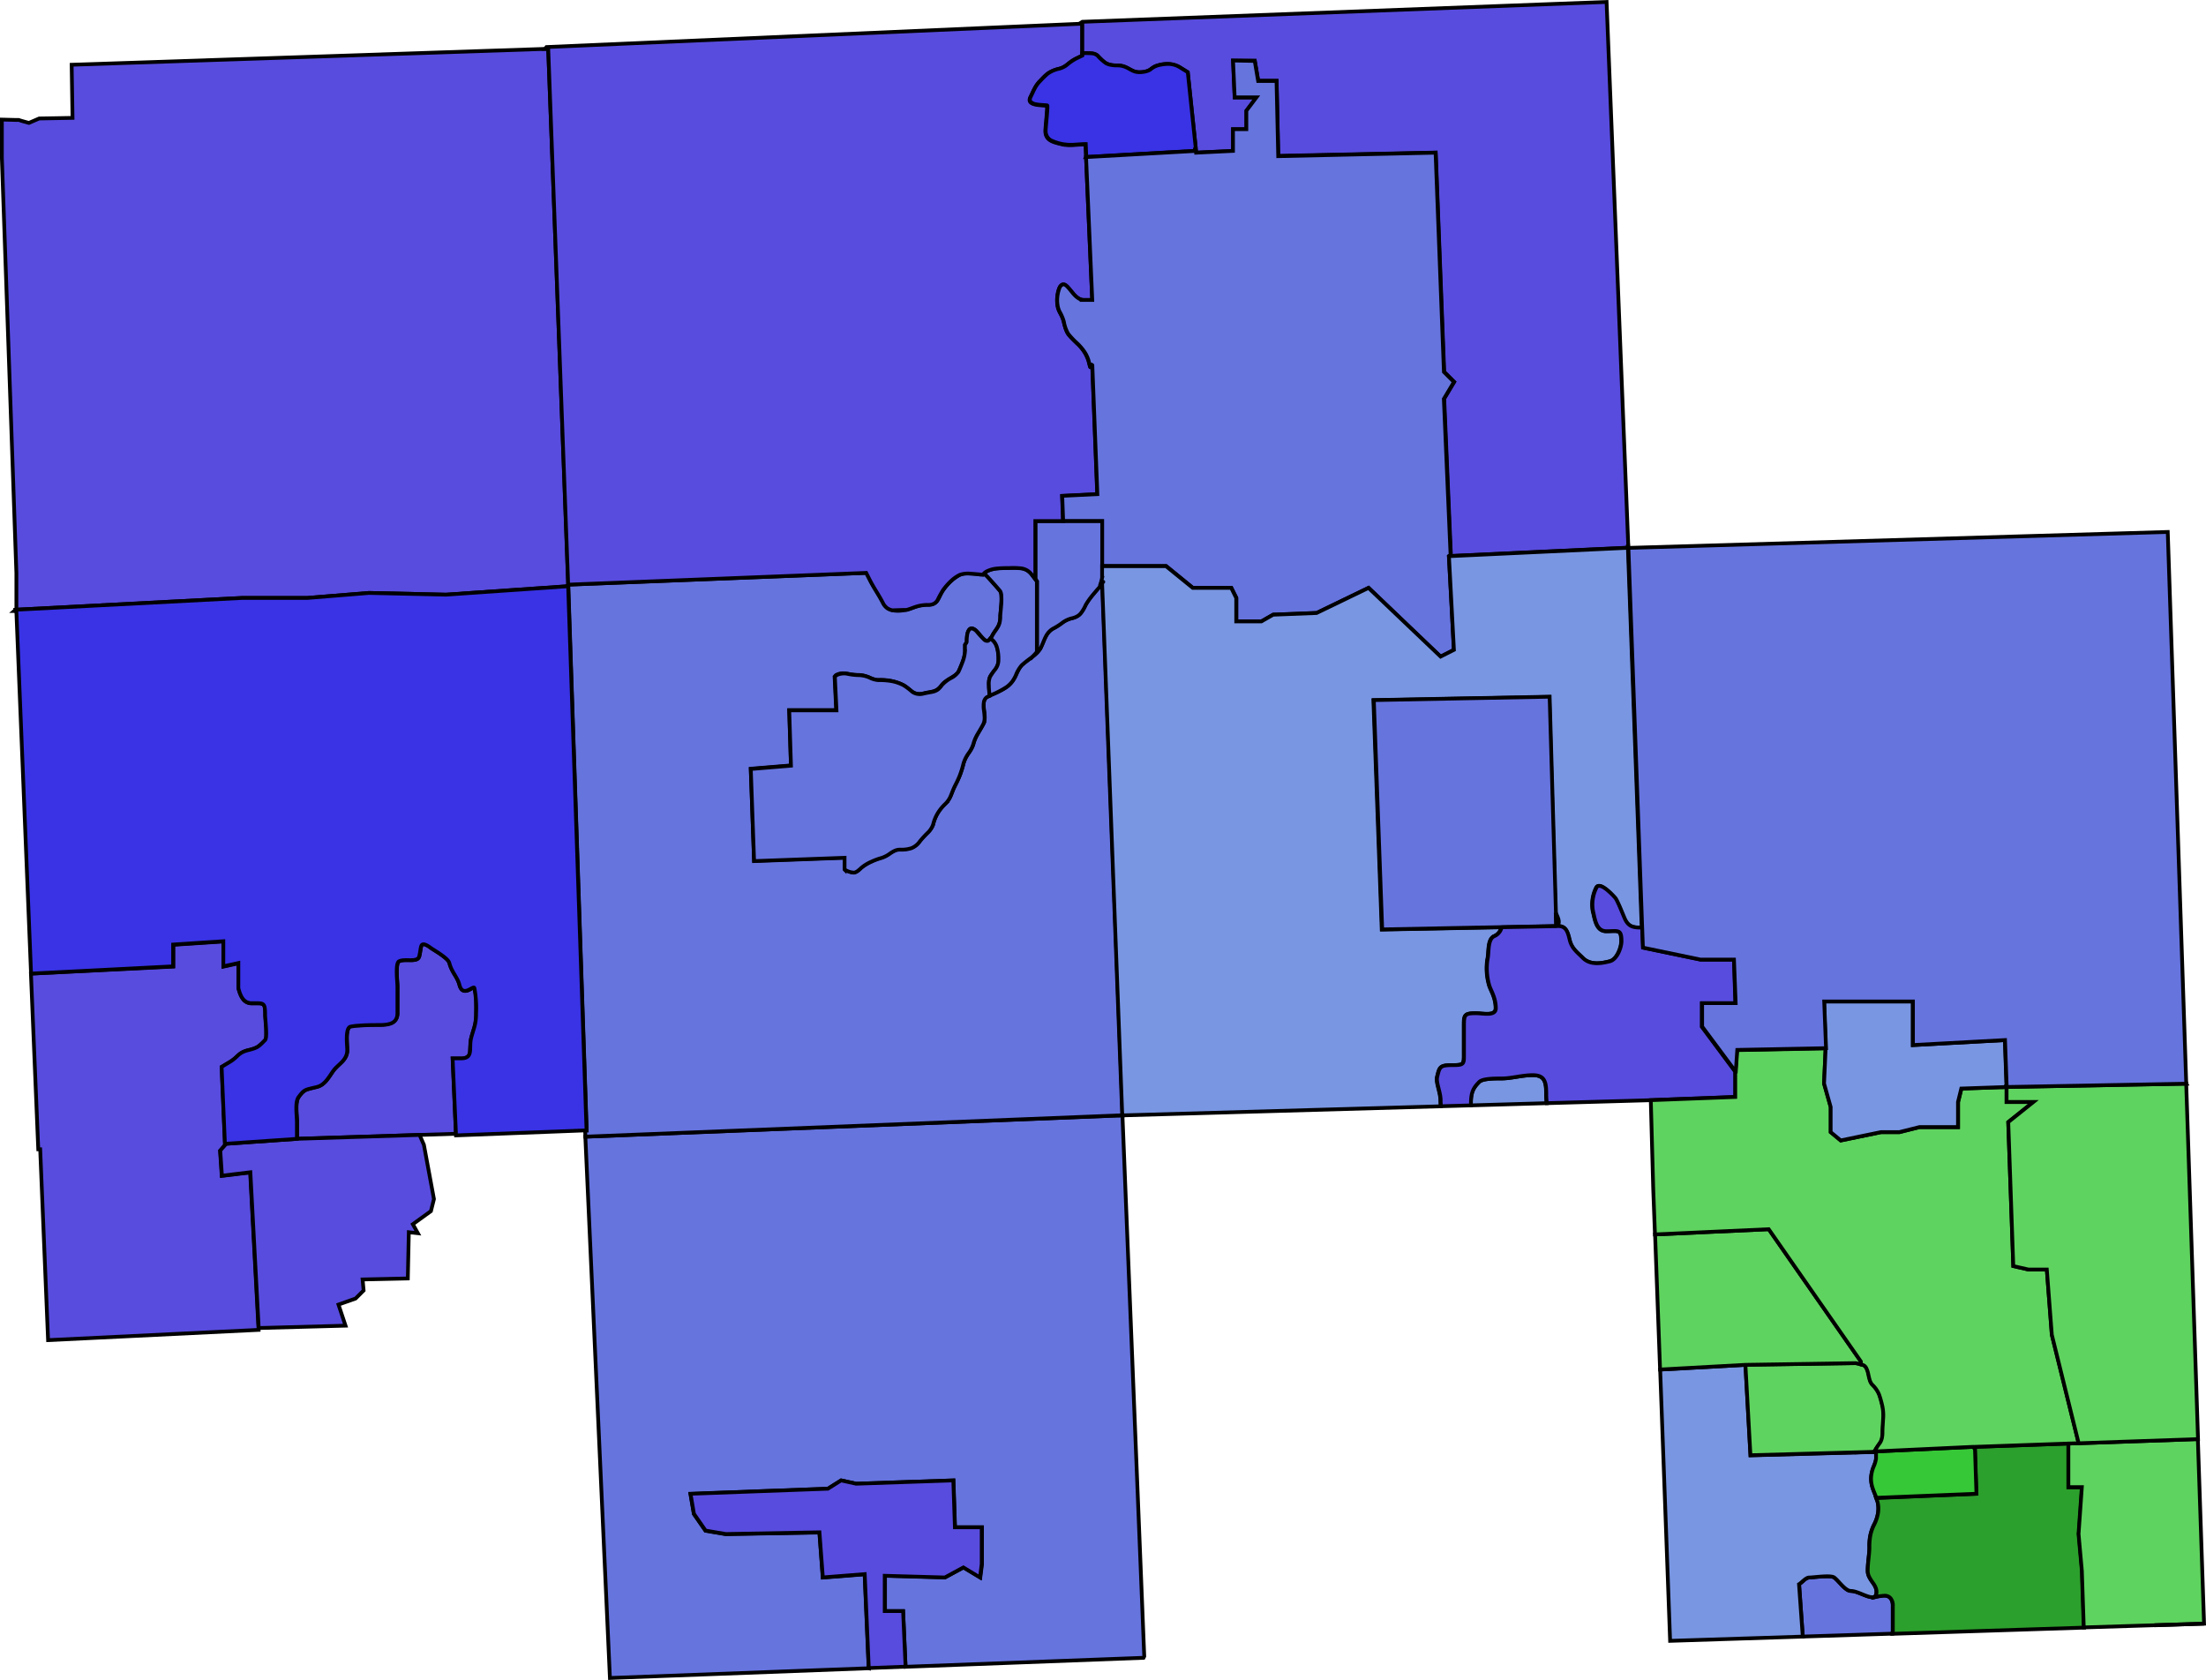
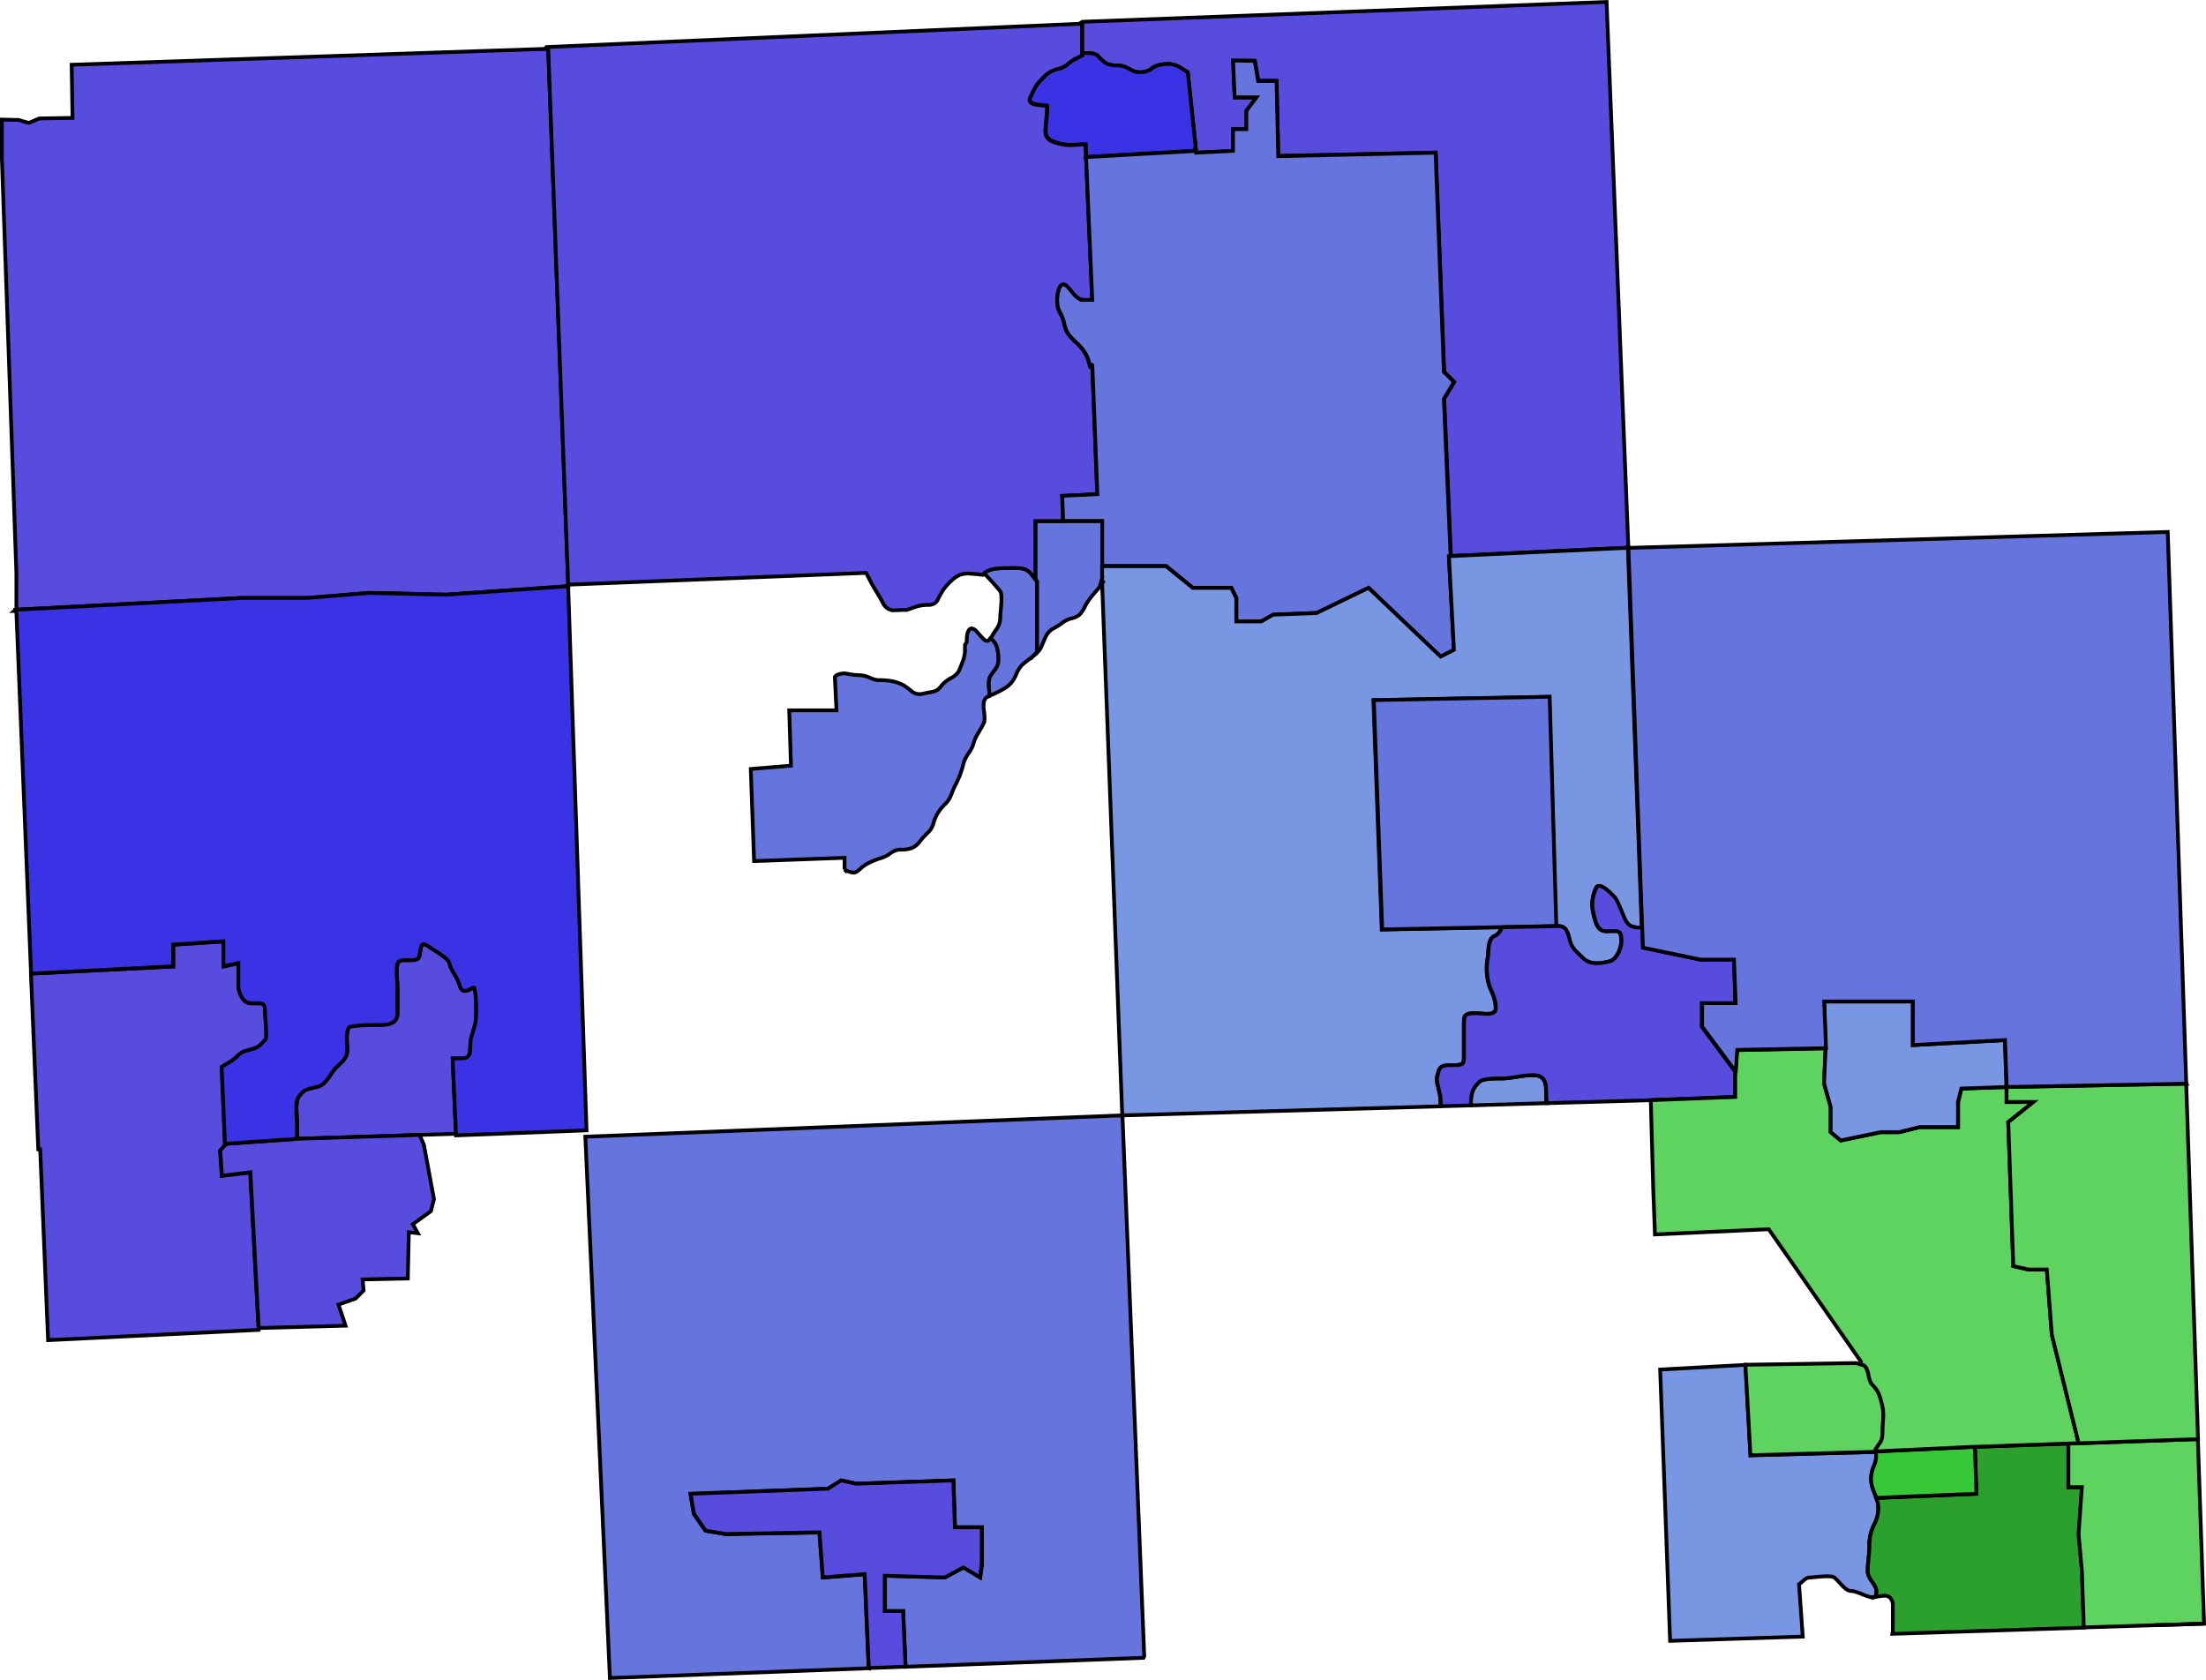
<svg xmlns="http://www.w3.org/2000/svg" xmlns:ns1="http://sodipodi.sourceforge.net/DTD/sodipodi-0.dtd" xmlns:ns2="http://www.inkscape.org/namespaces/inkscape" id="Layer_1" data-name="Layer 1" viewBox="0 0 586.836 446.917" version="1.1" ns1:docname="2020_US_Presidential_Election_in_Oakland_County,_Michigan.svg" xml:space="preserve" ns2:export-filename="../Counties/Michigan's_11th_District_by_City.svg" ns2:export-xdpi="86.432709" ns2:export-ydpi="86.432709" width="586.836" height="446.917" ns2:version="1.2.1 (9c6d41e4, 2022-07-14)">
  <ns1:namedview id="namedview74" pagecolor="#ffffff" bordercolor="#000000" borderopacity="0.25" ns2:showpageshadow="2" ns2:pageopacity="0.0" ns2:pagecheckerboard="0" ns2:deskcolor="#d1d1d1" showgrid="false" ns2:zoom="1.4374811" ns2:cx="330.0913" ns2:cy="220.52464" ns2:window-width="1540" ns2:window-height="956" ns2:window-x="127" ns2:window-y="14" ns2:window-maximized="0" ns2:current-layer="Layer_1" />
  <defs id="defs4">
    <style id="style2">.cls-1{fill:#e27f90;}.cls-1,.cls-10,.cls-11,.cls-12,.cls-13,.cls-2,.cls-3,.cls-4,.cls-5,.cls-6,.cls-7,.cls-8,.cls-9{stroke:#000;}.cls-1,.cls-10,.cls-11,.cls-12,.cls-2,.cls-3,.cls-5,.cls-6,.cls-8,.cls-9{fill-rule:evenodd;}.cls-2{fill:#cc2f4a;}.cls-3{fill:#ccc;}.cls-13,.cls-4{fill:none;}.cls-5,.cls-7{fill:#86b6f2;}.cls-6{fill:#f2b3be;}.cls-8{fill:#4389e3;}.cls-9{fill:#0645b4;}.cls-10{fill:#b9d7ff;}.cls-11{fill:#002b84;}.cls-12{fill:#1666cb;}.cls-13{stroke-width:3px;}</style>
  </defs>
  <path id="path3356" class="cls-1" d="m 4.221,162.206 -0.041,0.002 0.01,0.031 z" />
  <path id="path3354" class="cls-1" d="m 145.82,12.518 v 0.461 l -126.758,4.246 0.234,14.135 -8.875,0.16 -2.729,1.176 c 0,0 -2.406,-0.641 -2.566,-0.748 -0.08,-0.053 -0.098,-0.038 -1.137,-0.045 -0.499,-0.004 -2.399,-0.065 -3.49,-0.09 v 10.256 L 4.359,152.399 v 9.66 l -0.139,0.146 60.109,-3.127 h 17.359 l 16.49,-1.34 20.49,0.459 32.51,-2.25 z" style="fill:#584cde;fill-opacity:1" />
  <path id="path2490" class="cls-3" d="m 112.07,251.679 -0.54,-20.88 h -6.25 v 11.59 l -29,0.43 0.46,24.06 h 12 v 4 h 6.67 v 2 c 1.74,-0.15 3.55,-0.17 5.34,-0.17 2.63,0 4.92,-0.36 4.92,-3.13 v -7.16 c 0,-1.2 -0.62,-6.15 0.43,-6.68 1.64,-0.82 4.92,0.45 5.37,-1.33 0.3,-1.22 0.33,-2.15 0.54,-2.73 z" />
  <path id="path2544" class="cls-6" d="m 78.99,302.969 42.31,-1.35 -0.88,-20 h 2.24 a 2.77,2.77 0 0 0 1.77,-0.45 1.84,1.84 0 0 0 0.59,-1.2 30.28,30.28 0 0 1 0.32,-3.69 c 0.32,-1.29 0.65,-2.17 0.91,-3.12 a 13.34,13.34 0 0 0 0.42,-3.56 v -3.48 a 16.81,16.81 0 0 0 -0.42,-3.24 c -0.06,-0.24 -0.28,-0.19 -0.6,0 a 8.93,8.93 0 0 1 -1.16,0.59 1.58,1.58 0 0 1 -1.26,0 c -0.4,-0.18 -0.74,-0.62 -1,-1.53 a 10,10 0 0 0 -1.28,-2.7 11.5,11.5 0 0 1 -1.39,-3.07 2.68,2.68 0 0 0 -0.82,-1.14 13.39,13.39 0 0 0 -1.51,-1.19 c -1.1,-0.77 -2.26,-1.43 -2.59,-1.68 a 4.66,4.66 0 0 0 -1.84,-1 0.66,0.66 0 0 0 -0.71,0.51 c -0.21,0.58 -0.24,1.51 -0.54,2.73 a 1.17,1.17 0 0 1 -0.8,0.85 4.18,4.18 0 0 1 -1.45,0.17 h -1.65 a 3.91,3.91 0 0 0 -1.47,0.31 c -0.27,0.14 -0.43,0.56 -0.52,1.11 a 13.33,13.33 0 0 0 -0.08,2 c 0,1.45 0.17,3 0.17,3.58 v 7 a 3,3 0 0 1 -0.4,1.65 2.54,2.54 0 0 1 -1.08,1 8.4,8.4 0 0 1 -3.44,0.51 c -1.79,0 -3.6,0 -5.34,0.17 a 12.69,12.69 0 0 0 -2.21,0.26 c -0.37,0.09 -0.62,0.45 -0.77,1 a 7.75,7.75 0 0 0 -0.23,1.85 c 0,1.36 0.12,2.82 0.12,3.44 a 4.11,4.11 0 0 1 -0.37,1.73 5.51,5.51 0 0 1 -0.94,1.31 27.37,27.37 0 0 0 -2.27,2.3 c -0.59,0.77 -1.16,1.76 -1.85,2.61 a 6.15,6.15 0 0 1 -1.14,1.14 4.23,4.23 0 0 1 -1.48,0.71 19.69,19.69 0 0 0 -3,0.85 5.17,5.17 0 0 0 -1.84,1.82 3,3 0 0 0 -0.51,1.36 9.23,9.23 0 0 0 -0.12,1.82 c 0,1.27 0.17,2.59 0.17,3.5 v 4.46 z" style="fill:#584cde;fill-opacity:1" />
  <path id="path2571" class="cls-5" d="m 12.79,356.519 56,-2.73 -2.24,-41.88 -7.56,0.91 -0.45,-6.68 1.59,-1.81 h -0.26 l -0.88,-20.48 2.24,-1.33 a 12.3,12.3 0 0 0 2.24,-1.82 5.84,5.84 0 0 1 1,-0.71 6.91,6.91 0 0 1 1.65,-0.59 8.05,8.05 0 0 0 2.56,-0.94 14,14 0 0 0 1.88,-1.73 2.18,2.18 0 0 0 0.28,-1.17 c 0,-0.67 0,-1.33 0,-2 -0.08,-1.45 -0.25,-3 -0.25,-3.49 a 12.16,12.16 0 0 0 -0.09,-1.91 1.42,1.42 0 0 0 -0.45,-0.93 2,2 0 0 0 -1.08,-0.29 h -1.94 a 3,3 0 0 1 -1.39,-0.31 2.92,2.92 0 0 1 -1,-0.88 8,8 0 0 1 -1.17,-2.81 v -6.68 l -4,0.88 v -6.68 l -13.36,0.88 v 5.8 l -37.88,1.87 1.95,46.74 h 0.51 z" style="fill:#584cde;fill-opacity:1" />
  <path id="path2635" class="cls-5" d="m 111.615,301.926 -32.596,1.031 -18.84,1.32 -1.59,1.811 0.449,6.68 7.561,-0.91 2.217,41.441 23.098,-0.629 -1.871,-5.613 4.543,-1.604 2.139,-2.139 -0.268,-2.939 12.027,-0.268 0.268,-12.295 2.406,0.268 -1.336,-2.404 4.811,-3.475 0.801,-3.209 -2.672,-14.432 z" style="fill:#584cde;fill-opacity:1" />
  <path id="path2642" class="cls-8" d="m 298.6,296.719 -142.89,5.68 6.54,144 68.84,-2.59 -1.08,-25 -11.14,0.88 -0.9,-12 -24.92,0.45 -5.37,-0.91 -3.1,-4.46 -0.91,-5.34 36.56,-1.38 3.55,-2.21 4,0.88 25.86,-0.88 0.42,12.47 h 7.17 v 9.8 l -0.45,3.51 -4.43,-2.67 -4.92,2.67 -16,-0.45 v 9.45 h 4.8 l 0.66,14.8 63.3,-2.39 0.2,-0.39 -5.8,-143.89 z" style="fill:#6674de;fill-opacity:1" />
  <path id="path2654" class="cls-8" d="m 231.09,443.759 9.81,-0.37 -0.66,-14.8 h -4.89 v -9.38 l 16,0.45 4.92,-2.67 4.43,2.67 0.45,-3.55 v -9.8 h -7.13 l -0.42,-12.47 -25.86,0.88 -4,-0.88 -3.51,2.21 -36.54,1.34 0.91,5.34 3.1,4.46 5.37,0.91 24.92,-0.45 0.9,12 11.14,-0.88 1.08,25 z" style="fill:#584cde;fill-opacity:1" />
-   <path id="path2672" class="cls-5" d="m 230.44,152.399 -79.26,3.12 -0.28,0.45 h 0.28 l 4.89,144.77 h -0.42 l 0.08,1.65 142.64,-5.68 0.25,-0.43 -5.37,-141.21 c 1.72,-1.72 -3.37,3.62 -4.46,5.8 -0.89,1.77 -1.41,3 -3.55,3.55 -2.58,0.65 -2.84,1.64 -4.92,2.67 -2.08,1.03 -2.43,3.11 -3.55,5.34 -0.85,1.7 -3.86,3.41 -4.91,4.47 -1.54,1.53 -1.41,3.85 -4,5.79 -1.56,1.17 -3.8,1.9 -5.34,2.67 -1.92,1.44 0.19,5 -0.88,7.13 -1,1.94 -2.2,3.45 -2.67,5.35 -0.47,1.9 -2.1,3 -2.67,5.34 a 25,25 0 0 1 -2.25,5.79 c -1.18,2.37 -1,3.19 -2.67,4.89 a 10.63,10.63 0 0 0 -3.13,5.34 c -0.39,1.6 -2.44,3 -3.55,4.46 -1.44,1.93 -2.73,2.25 -5.34,2.25 -1.93,0 -3.08,1.76 -4.91,2.22 a 17,17 0 0 0 -5.35,2.67 c -1.63,1.63 -2.13,1.6 -4.43,0.45 v -3.12 l -24.07,0.88 -0.88,-24.5 10.69,-0.88 -0.46,-14.72 h 12.5 l -0.43,-8.89 c 0.15,-0.15 0.24,-0.36 0.43,-0.45 2.05,-1 3.09,0 5.79,0 2.54,0 3.63,1.33 5.34,1.33 a 13.52,13.52 0 0 1 6.68,1.34 c 1.81,0.9 2.57,2.94 5.34,2.24 2.45,-0.61 3.42,-0.25 4.92,-2.24 1.09,-1.46 3.86,-2.34 4.46,-3.55 0.42,-0.84 1.76,-3.77 1.76,-5.35 v -1.82 c 0.15,-0.29 0.46,-0.55 0.46,-0.88 0,-2.78 0.74,-4.59 2.67,-2.67 1.28,1.28 2.63,4.09 4,1.34 1,-2.06 2.25,-2.54 2.25,-5.34 0,-1.28 0.72,-5.75 0,-6.71 -0.35,-0.46 -3.89,-4.43 -4,-4.43 -1.61,0 -5.27,-0.7 -6.67,0 a 12.63,12.63 0 0 0 -4.44,4 c -1.44,1.93 -1.24,4 -4,4 -2.76,0 -3.93,0.88 -5.77,1.34 -2.29,0.57 -5,0.63 -6.25,-1.79 -1.13,-2.26 -2.41,-3.95 -3.55,-6.23 l -0.91,-1.79 z" style="fill:#6674de;fill-opacity:1" />
  <path id="path2674" class="cls-4" d="M 256.73,171.519" />
  <path id="path2693" class="cls-1" d="m 263.29,185.019 c -0.17,-1.78 -0.42,-3.94 0.11,-5 0.72,-1.45 2.24,-2.29 2.24,-4.46 0,-2.86 -0.49,-4.79 -2.24,-5.71 -0.19,0.22 -0.38,0.57 -0.57,0.62 a 1.12,1.12 0 0 1 -1,-0.28 c -0.7,-0.69 -1.37,-1.43 -2,-2.19 a 2.43,2.43 0 0 0 -1.22,-0.79 0.83,0.83 0 0 0 -0.83,0.37 3,3 0 0 0 -0.48,1.22 10.63,10.63 0 0 0 -0.14,1.87 c 0,0.33 -0.31,0.59 -0.46,0.88 v 1.79 a 10,10 0 0 1 -0.74,3 c -0.38,1 -0.81,2 -1,2.39 a 5.45,5.45 0 0 1 -2,1.67 8.81,8.81 0 0 0 -2.41,1.88 5.56,5.56 0 0 1 -1,1.11 3.49,3.49 0 0 1 -1.05,0.54 c -0.74,0.23 -1.59,0.29 -2.82,0.59 a 3.74,3.74 0 0 1 -1.76,0.06 3.36,3.36 0 0 1 -1.28,-0.57 17.5,17.5 0 0 0 -2.3,-1.73 11.63,11.63 0 0 0 -3.15,-1.08 19,19 0 0 0 -3.53,-0.26 6.24,6.24 0 0 1 -2.35,-0.68 7.56,7.56 0 0 0 -3,-0.65 17.3,17.3 0 0 1 -3.12,-0.4 4.57,4.57 0 0 0 -1.28,0 4,4 0 0 0 -1.39,0.43 c -0.19,0.09 -0.28,0.3 -0.43,0.45 l 0.43,8.89 h -12.57 l 0.46,14.72 -10.69,0.88 0.88,24.5 24.07,-0.88 v 3.12 a 5.2,5.2 0 0 0 2.47,0.83 c 0.62,-0.06 1.15,-0.47 2,-1.28 a 10.59,10.59 0 0 1 2.65,-1.62 17.14,17.14 0 0 1 2.7,-1 8.22,8.22 0 0 0 2.41,-1.28 8.38,8.38 0 0 1 1.17,-0.66 3.37,3.37 0 0 1 1.33,-0.28 8.57,8.57 0 0 0 3.1,-0.4 5.06,5.06 0 0 0 2.24,-1.85 27.47,27.47 0 0 1 2,-2.18 5.54,5.54 0 0 0 1.5,-2.28 10.49,10.49 0 0 1 1.23,-3 12.29,12.29 0 0 1 1.9,-2.36 6.33,6.33 0 0 0 1.53,-2.19 c 0.31,-0.71 0.55,-1.51 1.14,-2.7 0.45,-0.88 0.85,-1.7 1.22,-2.61 a 23.91,23.91 0 0 0 1,-3.18 9.09,9.09 0 0 1 1.39,-2.87 8.3,8.3 0 0 0 1.28,-2.47 10.33,10.33 0 0 1 1.13,-2.65 c 0.49,-0.85 1.05,-1.73 1.54,-2.7 a 3.75,3.75 0 0 0 0.31,-1.81 16.72,16.72 0 0 0 -0.2,-2 7.39,7.39 0 0 1 0,-1.88 2.06,2.06 0 0 1 0.8,-1.42 c 0.22,-0.11 0.52,-0.23 0.77,-0.34 z" style="fill:#6674de;fill-opacity:1" />
  <path id="path2706" class="cls-5" d="m 275.45,138.619 v 15.46 l 0.42,0.57 v 18.75 c -0.35,0.39 -0.66,0.79 -1.05,1.17 a 7.32,7.32 0 0 0 2,-2.11 c 0.56,-1.11 0.89,-2.17 1.37,-3.09 a 5.11,5.11 0 0 1 0.85,-1.25 4.65,4.65 0 0 1 1.33,-1 16.1,16.1 0 0 0 2.28,-1.47 7,7 0 0 1 2.64,-1.2 4.71,4.71 0 0 0 1.34,-0.54 3.32,3.32 0 0 0 0.9,-0.77 10.26,10.26 0 0 0 1.31,-2.24 20.75,20.75 0 0 1 2.19,-3 c 0.64,-0.78 1.13,-1.32 1.62,-1.88 a 15.54,15.54 0 0 0 0.65,-2.21 v -15.19 z" style="fill:#6674de;fill-opacity:1" />
  <path id="path2695" class="cls-5" d="m 268.32,151.069 c -2.58,0 -4.26,0.11 -5.8,0.88 a 2.65,2.65 0 0 0 -1,0.88 h 0.54 c 0.15,0 3.69,4 4,4.43 a 2.58,2.58 0 0 1 0.31,1.28 13.35,13.35 0 0 1 0,2 c -0.09,1.4 -0.28,2.83 -0.28,3.47 a 6.76,6.76 0 0 1 -0.2,1.73 4.59,4.59 0 0 1 -0.54,1.22 c -0.43,0.73 -1,1.36 -1.51,2.39 a 3.3,3.3 0 0 1 -0.34,0.57 3.24,3.24 0 0 1 1,0.88 4.26,4.26 0 0 1 0.65,1.25 11,11 0 0 1 0.45,3.52 4,4 0 0 1 -0.25,1.42 4.58,4.58 0 0 1 -0.6,1.08 15.2,15.2 0 0 0 -1.39,2 5,5 0 0 0 -0.31,2.22 c 0,0.89 0.11,1.89 0.2,2.78 a 23.7,23.7 0 0 0 4.57,-2.33 7.16,7.16 0 0 0 1.51,-1.5 10.21,10.21 0 0 0 0.88,-1.54 8.87,8.87 0 0 1 1.62,-2.75 30.43,30.43 0 0 1 2.53,-2 11.26,11.26 0 0 0 1.47,-1.54 v -18.79 c -0.44,-0.6 -0.89,-1.17 -1.33,-1.76 -1.62,-2.16 -3.75,-1.79 -6.22,-1.79 z" style="fill:#6674de;fill-opacity:1" />
  <path id="path2716" class="cls-1" d="m 287.92,6.299 -142.55,6.22 -0.37,0.48 h 0.82 v -0.46 0 l 5.32,143 v 0 l 79.28,-3.13 0.91,1.79 c 1.14,2.28 2.42,4 3.55,6.23 a 3.74,3.74 0 0 0 1.17,1.39 4.05,4.05 0 0 0 1.33,0.54 l 2.73,-0.09 c 0.34,0 0.69,0 1,0 0.92,-0.23 1.68,-0.58 2.56,-0.86 a 10.28,10.28 0 0 1 3.21,-0.48 3.13,3.13 0 0 0 1.59,-0.34 2.65,2.65 0 0 0 0.94,-0.94 27.78,27.78 0 0 1 1.5,-2.73 17.69,17.69 0 0 1 2.11,-2.38 9.63,9.63 0 0 1 2.33,-1.62 6.59,6.59 0 0 1 2.89,-0.29 c 1.16,0.06 2.36,0.21 3.24,0.26 a 2.65,2.65 0 0 1 1,-0.88 7.52,7.52 0 0 1 2.5,-0.74 28,28 0 0 1 3.3,-0.14 20.69,20.69 0 0 1 3.43,0.08 4.34,4.34 0 0 1 1.48,0.51 4.55,4.55 0 0 1 1.31,1.2 l 0.91,1.19 v -15.49 h 7.38 l -0.25,-6.67 9.35,-0.46 -1.34,-34.29 c -0.88,-0.89 -0.16,2.12 -0.91,-0.89 a 10.32,10.32 0 0 0 -3.09,-4.91 c -2.58,-2.58 -2.73,-2.39 -3.58,-5.8 -0.62,-2.46 -1.77,-2.58 -1.77,-5.77 0,-1.4 0.6,-5.65 2.67,-3.58 1.44,1.44 2.5,3.58 4.44,3.58 h 2.24 l -1.79,-41.42 c -1.88,0 -4.41,0.45 -6.22,0 -2.25,-0.57 -4.46,-0.93 -4.46,-3.58 0,-0.91 0.65,-6.62 0.42,-6.68 -0.84,-0.21 -5.6,0.13 -4.43,-2.22 0.87,-1.74 1.29,-3.08 2.67,-4.46 1.38,-1.38 2,-2.4 4.89,-3.12 2,-0.5 2.61,-1.75 4.46,-2.67 l 1.79,-0.88 V 6.329 Z" style="fill:#584cde;fill-opacity:1" />
-   <path id="path2841" class="cls-4" d="m 283.46,-141.141 -0.17,-0.34 -0.57,0.37 h 0.74 z" />
  <path id="path2857" class="cls-5" d="m 287.92,14.169 c 1.66,-0.08 3.36,0 4,0.6 1.79,1.79 2.27,2.67 5.34,2.67 2.82,0 3.42,1.79 5.8,1.79 3.2,0 3,-1.33 4.88,-1.79 a 7.28,7.28 0 0 1 5.8,0.42 c 0.74,0.45 1.47,0.92 2.22,1.37 l 2.27,21.39 9.8,-0.45 v -5.77 h 3.55 v -4.91 l 2.68,-3.56 h -5.8 l -0.43,-9.8 h 5.77 l 0.91,5.34 h 4.89 l 0.45,20 41.88,-0.88 2.25,58.34 2.67,2.67 -2.67,4.46 1.79,41.85 47.2,-2.21 -5.79,-145.18 -139.46,5.28 v 0 l -0.74,0.49 h 0.74 v 7.87 z" style="fill:#584cde;fill-opacity:1" />
  <path id="path2868" class="cls-2" d="m 288.94,41.759 28.82,-1.62 0.31,-0.94 -2.1,-20 c -0.75,-0.45 -1.48,-0.92 -2.22,-1.37 a 5.53,5.53 0 0 0 -1.51,-0.62 5.6,5.6 0 0 0 -1.47,-0.2 11.23,11.23 0 0 0 -2.82,0.4 5.34,5.34 0 0 0 -1.93,1.08 3.77,3.77 0 0 1 -1.11,0.48 6.73,6.73 0 0 1 -1.84,0.23 4.1,4.1 0 0 1 -1.51,-0.29 10.74,10.74 0 0 1 -1.22,-0.62 8.14,8.14 0 0 0 -1.31,-0.6 5.27,5.27 0 0 0 -1.76,-0.28 9.14,9.14 0 0 1 -1.88,-0.17 4.24,4.24 0 0 1 -1.28,-0.49 13.81,13.81 0 0 1 -2.18,-2 2.73,2.73 0 0 0 -1.62,-0.57 15.89,15.89 0 0 0 -2.39,0 v 0.6 l -1.74,0.84 a 13.06,13.06 0 0 0 -2.19,1.5 5.6,5.6 0 0 1 -2.27,1.17 7.88,7.88 0 0 0 -3,1.3 19,19 0 0 0 -1.88,1.82 8.11,8.11 0 0 0 -1.56,2.07 c -0.39,0.72 -0.7,1.48 -1.14,2.35 a 1.58,1.58 0 0 0 -0.17,0.77 0.84,0.84 0 0 0 0.26,0.54 2.75,2.75 0 0 0 1.36,0.6 c 1.15,0.23 2.56,0.2 3,0.31 0.23,0.06 -0.42,5.77 -0.42,6.68 a 3,3 0 0 0 0.37,1.59 2.82,2.82 0 0 0 1,1 12.28,12.28 0 0 0 6.17,1.17 c 1.09,-0.06 2.18,-0.17 3.12,-0.17 l 0.14,3.38 z" style="fill:#3933e5;fill-opacity:1" />
  <path id="path2880" class="cls-9" d="m 328.01,16.099 0.43,9.8 h 5.79 l -2.68,3.56 v 4.91 h -3.55 v 5.77 l -9.82,0.48 -0.14,-1.39 -0.31,0.94 -28.82,1.62 1.65,38 h -2.24 a 2.63,2.63 0 0 1 -1.31,-0.36 5.63,5.63 0 0 1 -1.11,-0.89 c -0.68,-0.71 -1.3,-1.61 -2,-2.33 -0.51,-0.51 -0.93,-0.64 -1.27,-0.51 a 1.68,1.68 0 0 0 -0.83,1 9.33,9.33 0 0 0 -0.57,3.09 8.79,8.79 0 0 0 0.2,1.91 6.25,6.25 0 0 0 0.46,1.25 11.33,11.33 0 0 1 1.11,2.61 9.92,9.92 0 0 0 1.13,3.21 20.69,20.69 0 0 0 2.45,2.59 14.4,14.4 0 0 1 1.93,2.27 8.54,8.54 0 0 1 1.16,2.64 c 0.38,1.51 0.38,1.49 0.4,1.23 a 1.3,1.3 0 0 1 0.11,-0.43 c 0.07,-0.11 0.18,-0.14 0.4,0.09 l 1.34,34.29 -9.35,0.46 0.25,6.67 h 10.39 v 12 h 17 l 7.1,5.8 h 10.26 l 1.33,2.67 v 6.25 h 6.68 l 3.13,-1.79 11.56,-0.45 13.81,-6.68 19.13,18.33 3.55,-1.79 -1.33,-24.95 0.45,-0.31 -1.79,-41.54 2.69,-4.5 -2.67,-2.67 -2.22,-58.33 -41.86,0.93 -0.45,-20 h -4.89 l -0.91,-5.34 z" style="fill:#6674de;fill-opacity:1" />
  <path id="path2925" class="cls-4" d="m 293.23,155.159 0.32,-0.37 c 0,0 -0.07,0 -0.32,0.28 z" />
  <path id="path2965" class="cls-4" d="m 293.23,155.159 0.32,-0.37 c 0,0 -0.07,0 -0.32,0.28 z" />
  <path id="path2963" class="cls-5" d="m 433.09,145.269 v 0.46 l -47.2,2.21 v -0.32 l -0.45,0.31 1.33,24.95 -3.54,1.79 -19.18,-18.27 -13.82,6.68 -11.56,0.45 -3.13,1.79 h -6.68 v -6.25 l -1.33,-2.67 h -10.23 l -7.12,-5.78 h -17 v 3.13 a 14.79,14.79 0 0 1 -0.62,2.16 l 0.62,-0.74 v -0.09 c 0.25,-0.24 0.33,-0.31 0.32,-0.28 l -0.32,0.37 5.34,141.13 -0.08,0.14 0.08,0.29 84.71,-2.42 c 0,-0.53 -0.06,-1 -0.06,-1.59 0,-2.15 -1.28,-4.75 -0.91,-6.22 0.64,-2.58 0.66,-3.13 4,-3.13 3.34,0 3.12,-0.25 3.12,-3.55 v -6.7 c 0,-3 0,-3.56 3.13,-3.56 2,0 5.34,0.87 5.34,-1.33 0,-3 -1.43,-4.83 -1.79,-6.25 a 16.2,16.2 0 0 1 -0.43,-6.68 c 0.46,-1.82 -0.06,-5.31 1.76,-6.22 a 3.34,3.34 0 0 0 2,-2.39 l -31.82,0.6 -2.22,-61 46.77,-0.88 1.76,61 c 2.49,-0.28 3,1.09 3.59,3.55 0.59,2.46 1.87,3.24 3.55,4.91 2,2 5.15,1.38 7.13,0.88 1.98,-0.5 3.12,-3.75 3.12,-5.34 0,-3.32 -0.92,-2.67 -4,-2.67 -2.75,0 -3,-3.21 -3.58,-5.34 a 10,10 0 0 1 0.91,-6.25 c 0.94,-1.89 4.8,2.58 4.88,2.67 0.61,0.6 2.31,5.06 2.68,5.8 1,2.06 2.37,2.16 4.57,2.16 l -3.69,-101.5 z m -25.35,140.76 c -3,0 -5.6,0.88 -8.46,0.88 -1.7,0 -4.89,0 -5.8,0.91 -1.62,1.62 -2.22,2.76 -2.22,5.8 v 0.45 l 20.18,-0.59 a 21.85,21.85 0 0 1 -0.15,-2.56 c 0,-3 -0.35,-4.89 -3.55,-4.89 z" style="fill:#7996e2;fill-opacity:1" />
  <path id="path2967" class="cls-10" d="m 412.23,185.359 1.78,61 -46.32,0.89 -2.23,-61 46.77,-0.9 z" style="fill:#6674de;fill-opacity:1" />
  <path id="path2976" class="cls-5" d="m 425.47,235.679 a 0.76,0.76 0 0 0 -0.79,0.46 10,10 0 0 0 -0.91,6.25 c 0.53,2.13 0.83,5.34 3.58,5.34 3.08,0 4,-0.65 4,2.67 0,1.59 -1.14,4.85 -3.12,5.34 -1.98,0.49 -5.1,1.16 -7.13,-0.88 -1.68,-1.67 -3,-2.58 -3.55,-4.91 -0.55,-2.33 -1.1,-3.83 -3.58,-3.55 h -0.43 l -14.07,0.28 a 3.34,3.34 0 0 1 -2,2.39 c -1.83,0.91 -1.31,4.4 -1.77,6.22 a 16.2,16.2 0 0 0 0.43,6.68 c 0.36,1.42 1.79,3.3 1.79,6.25 0,2.2 -3.36,1.33 -5.34,1.33 -3.12,0 -3.13,0.53 -3.13,3.56 v 6.7 c 0,3.3 0.23,3.55 -3.12,3.55 -3.35,0 -3.37,0.55 -4,3.13 -0.37,1.47 0.91,4.07 0.91,6.22 0,0.57 0.05,1.06 0.06,1.59 l 8,-0.23 v -0.45 c 0,-3 0.6,-4.18 2.22,-5.8 0.91,-0.91 4.1,-0.91 5.8,-0.91 2.86,0 5.45,-0.88 8.46,-0.88 3.2,0 3.55,1.91 3.55,4.89 a 21.85,21.85 0 0 0 0.15,2.56 l 27,-0.77 23.15,-0.88 v -6.68 l -8.92,-12 v -6.23 h 8.92 l -0.35,-11.63 h -8.89 l -15.29,-3.18 -0.2,-5.34 c -2.2,0 -3.54,-0.1 -4.57,-2.16 -0.37,-0.74 -2.07,-5.2 -2.68,-5.8 -0.07,-0.07 -2.62,-3 -4.09,-3.13 z" style="fill:#584cde;fill-opacity:1" />
-   <path id="path2987" class="cls-4" d="m 413.97,246.229 c 1.14,-0.31 0.77,-1.71 -0.12,-3.39 z" />
  <path id="path3012" class="cls-4" d="m 298.6,296.719 -0.08,-0.29 -0.17,0.29 z" />
-   <path id="path3102" class="cls-11" d="m 479.57,435.379 23.79,-0.77 c 0,-0.24 0.14,-0.43 0.14,-0.68 v -6.68 c 0,-4.17 -3.83,-2.49 -5.34,-2.24 -0.14,0 -0.16,-0.1 -0.29,-0.15 a 5,5 0 0 1 -1.53,-0.37 c -0.67,-0.24 -1.36,-0.54 -2,-0.79 a 6.12,6.12 0 0 0 -1.93,-0.46 2.16,2.16 0 0 1 -1.17,-0.42 9.14,9.14 0 0 1 -1.16,-1 26.51,26.51 0 0 0 -2.1,-2.14 2.58,2.58 0 0 0 -1.28,-0.31 c -0.64,0 -1.29,0 -1.93,0 -1.39,0.09 -2.83,0.28 -3.47,0.28 a 2.84,2.84 0 0 0 -1.48,0.8 9.68,9.68 0 0 1 -1.22,1 z" style="fill:#6674de;fill-opacity:1" />
  <path id="path3090" class="cls-9" d="m 444.28,436.519 35.29,-1.13 -1,-13.93 c 0.55,-0.27 1.78,-1.79 2.7,-1.79 1.28,0 5.72,-0.72 6.68,0 1.17,0.88 2.93,3.58 4.43,3.58 2.25,0 6.16,3.07 6.71,0.89 0.63,-2.56 -2.25,-3.65 -2.25,-6.26 0,-2.3 0.46,-4.45 0.45,-6.22 a 11.89,11.89 0 0 1 1.34,-6.25 8.82,8.82 0 0 0 0.88,-5.77 c -0.56,-2.23 -1.76,-3.83 -1.76,-6.25 0,-2.42 1.34,-4.23 1.34,-5.34 v -1.79 l -33.42,0.91 -1.34,-24.07 -22.7,1.25 z" style="fill:#7996e2;fill-opacity:1" />
  <path id="path3147" class="cls-12" d="m 550.23,384.029 -24.92,0.88 0.42,12.48 -26.66,1.13 c 0.14,0.39 0.31,0.74 0.42,1.16 a 7.21,7.21 0 0 1 0,3.33 10.71,10.71 0 0 1 -0.85,2.44 11.58,11.58 0 0 0 -1.08,3 16.74,16.74 0 0 0 -0.26,3.24 c 0,1.77 -0.45,3.92 -0.45,6.22 a 3.63,3.63 0 0 0 0.45,1.71 13.57,13.57 0 0 0 0.91,1.45 6,6 0 0 1 0.8,1.42 2.83,2.83 0 0 1 0.09,1.68 1,1 0 0 1 -0.4,0.62 1.17,1.17 0 0 1 -0.71,0.17 0.72,0.72 0 0 0 0.2,0.09 13.64,13.64 0 0 1 3.24,-0.54 2,2 0 0 1 1.47,0.65 3,3 0 0 1 0.63,2.13 v 6.68 c 0,0.25 -0.12,0.44 -0.14,0.68 l 51,-1.65 -0.51,-15.09 -0.88,-9.77 0.88,-12.47 h -3.65 z" style="fill:#2ca02c;fill-opacity:1" />
  <path id="path3197" class="cls-4" d="M 549.81,384.059 Z" />
  <path id="path3154" class="cls-5" d="m 584.73,382.839 -34.5,1.19 v 11.59 h 3.58 l -0.88,12.47 0.88,9.77 0.51,15.09 32,-1 -1.65,-49.1 z" style="fill:#5fd35f;fill-opacity:1" />
  <path id="path3169" class="cls-12" d="m 525.38,385.369 -0.49,-0.46 -31.54,1.48 5.71,-0.14 v 1.79 a 8.16,8.16 0 0 1 -0.68,2.22 9,9 0 0 0 -0.65,3.12 8.12,8.12 0 0 0 0.48,2.67 c 0.28,0.82 0.64,1.58 0.94,2.42 l 26.62,-1.08 z" style="fill:#37c837;fill-opacity:1" />
  <path id="path3178" class="cls-4" d="M 463.86,363.119 Z" />
  <path id="path3171" class="cls-9" d="m 493.69,362.619 -29.38,0.45 1.34,24.07 33,-0.91 c 1.22,-2.45 2.22,-2.27 2.22,-5.34 0,-2 0.48,-4.74 0,-6.68 -0.67,-2.65 -0.8,-3.92 -2.67,-5.8 -1.41,-1.4 -0.74,-4.85 -2.68,-5.34 l -1.79,-0.45 z" style="fill:#5fd35f;fill-opacity:1" />
-   <path id="path3190" class="cls-8" d="m 495.06,362.979 v -0.77 l -24.52,-35.2 -30.26,1.39 1.33,35.94 22.7,-1.25 29.38,-0.45 z" style="fill:#5fd35f;fill-opacity:1" />
  <path id="path3221" class="cls-8" d="m 552.97,383.949 -7.14,-28.87 -1.33,-17.36 h -4.92 l -4,-0.91 -1.35,-38.29 6.68,-5.34 h -7.13 v -4 l -12,0.43 -0.88,3.58 v 6.67 h -10.27 l -5.34,1.34 h -4.89 l -10.71,2.21 -2.67,-2.21 v -6.68 l -1.79,-6.27 0.42,-9.35 -23.61,0.46 -0.43,6.22 v 6.25 l -22.47,0.85 0.65,23.64 0.46,12.08 30.26,-1.39 24.52,35.2 v 0.77 l 0.42,0.11 a 1.63,1.63 0 0 1 1,0.85 6,6 0 0 1 0.51,1.48 c 0.12,0.55 0.23,1.12 0.4,1.65 a 3.07,3.07 0 0 0 0.74,1.36 7.46,7.46 0 0 1 1.79,2.62 26.72,26.72 0 0 1 0.88,3.18 11.92,11.92 0 0 1 0.17,3.32 c -0.06,1.18 -0.17,2.35 -0.17,3.36 a 7.45,7.45 0 0 1 -0.17,1.76 3.73,3.73 0 0 1 -0.46,1.11 21.64,21.64 0 0 0 -1.53,2.36 l 26.22,-1.23 0.49,0.46 v -0.46 l 24.92,-0.88 2.7,-0.08 z" style="fill:#5fd35f;fill-opacity:1" />
  <path id="path3242" class="cls-5" d="m 533.79,289.159 v 4 h 7.13 l -6.69,5.36 1.34,38.3 4,0.91 h 4.92 l 1.33,17.36 7.14,28.87 31.76,-1.11 -3.15,-94.56 -47.79,0.88 z" style="fill:#5fd35f;fill-opacity:1" />
  <path id="path3244" class="cls-5" d="m 485.23,266.429 0.42,12.47 -0.42,9.35 1.76,6.25 v 6.68 l 2.67,2.21 10.71,-2.21 h 4.89 l 5.34,-1.34 h 10.26 v -6.67 l 0.88,-3.58 11.59,-0.4 0.43,-0.49 -0.43,-12 -24.49,1.33 v -11.6 z" style="fill:#7996e2;fill-opacity:1" />
  <path id="path3270" class="cls-5" d="m 581.58,288.279 -4.92,-146.76 -143.48,4.24 3.67,101 0.2,5.34 15.29,3.18 h 8.93 l 0.45,11.59 h -8.92 v 6.23 l 8.92,12 v 0.43 l 0.43,-6.22 23.61,-0.46 -0.49,-12.42 h 23.61 v 11.59 l 24.49,-1.33 0.43,12 -0.43,0.49 h 0.43 l 47.79,-0.88 z" style="fill:#6674de;fill-opacity:1" />
  <path id="path2365" class="cls-4" d="m 573.62,432.369 12.76,-0.43 -12.76,0.4 z" />
  <path id="path2479" class="cls-1" d="m 151.18,155.949 -32.53,2.25 -20.47,-0.46 -16.48,1.34 h -17.4 l -60.12,3.13 -0.4,0.34 h 0.57 l 3.91,96.46 37.79,-1.93 v -5.8 l 13.36,-0.88 v 6.68 l 4,-0.88 v 6.68 c 0.55,2.18 1.39,4 3.55,4 3.28,0 3.56,-0.25 3.56,3.13 0,1.06 0.66,6 0,6.68 -1.74,1.73 -1.81,2 -4.44,2.67 -2.83,0.7 -2.66,1.77 -4.91,3.12 l -2.22,1.34 0.88,20.48 19.15,-1.33 v -4.45 c 0,-1.82 -0.58,-5.3 0.46,-6.68 1.59,-2.12 1.68,-1.87 4.88,-2.67 2.22,-0.55 3.3,-2.91 4.47,-4.46 1.17,-1.55 3.58,-2.67 3.58,-5.34 0,-1.23 -0.61,-5.88 0.88,-6.25 a 15,15 0 0 1 2.21,-0.26 c 1.74,-0.15 3.55,-0.17 5.34,-0.17 2.63,0 4.92,-0.36 4.92,-3.13 v -7.14 c 0,-1.2 -0.62,-6.15 0.43,-6.68 1.64,-0.82 4.92,0.45 5.37,-1.33 0.3,-1.22 0.33,-2.15 0.54,-2.73 0.21,-0.58 0.78,-0.81 2.55,0.51 0.66,0.5 4.58,2.66 4.92,4 0.6,2.4 2.19,3.83 2.67,5.77 0.91,3.64 3.77,0 4,0.91 a 28.7,28.7 0 0 1 0.45,6.67 c 0,3.14 -0.69,4.1 -1.33,6.68 -0.64,2.58 0.72,5.34 -2.68,5.34 h -2.24 l 0.91,20.49 34.72,-1.34 -4.89,-144.77 z" style="fill:#3933e5;fill-opacity:1" />
</svg>